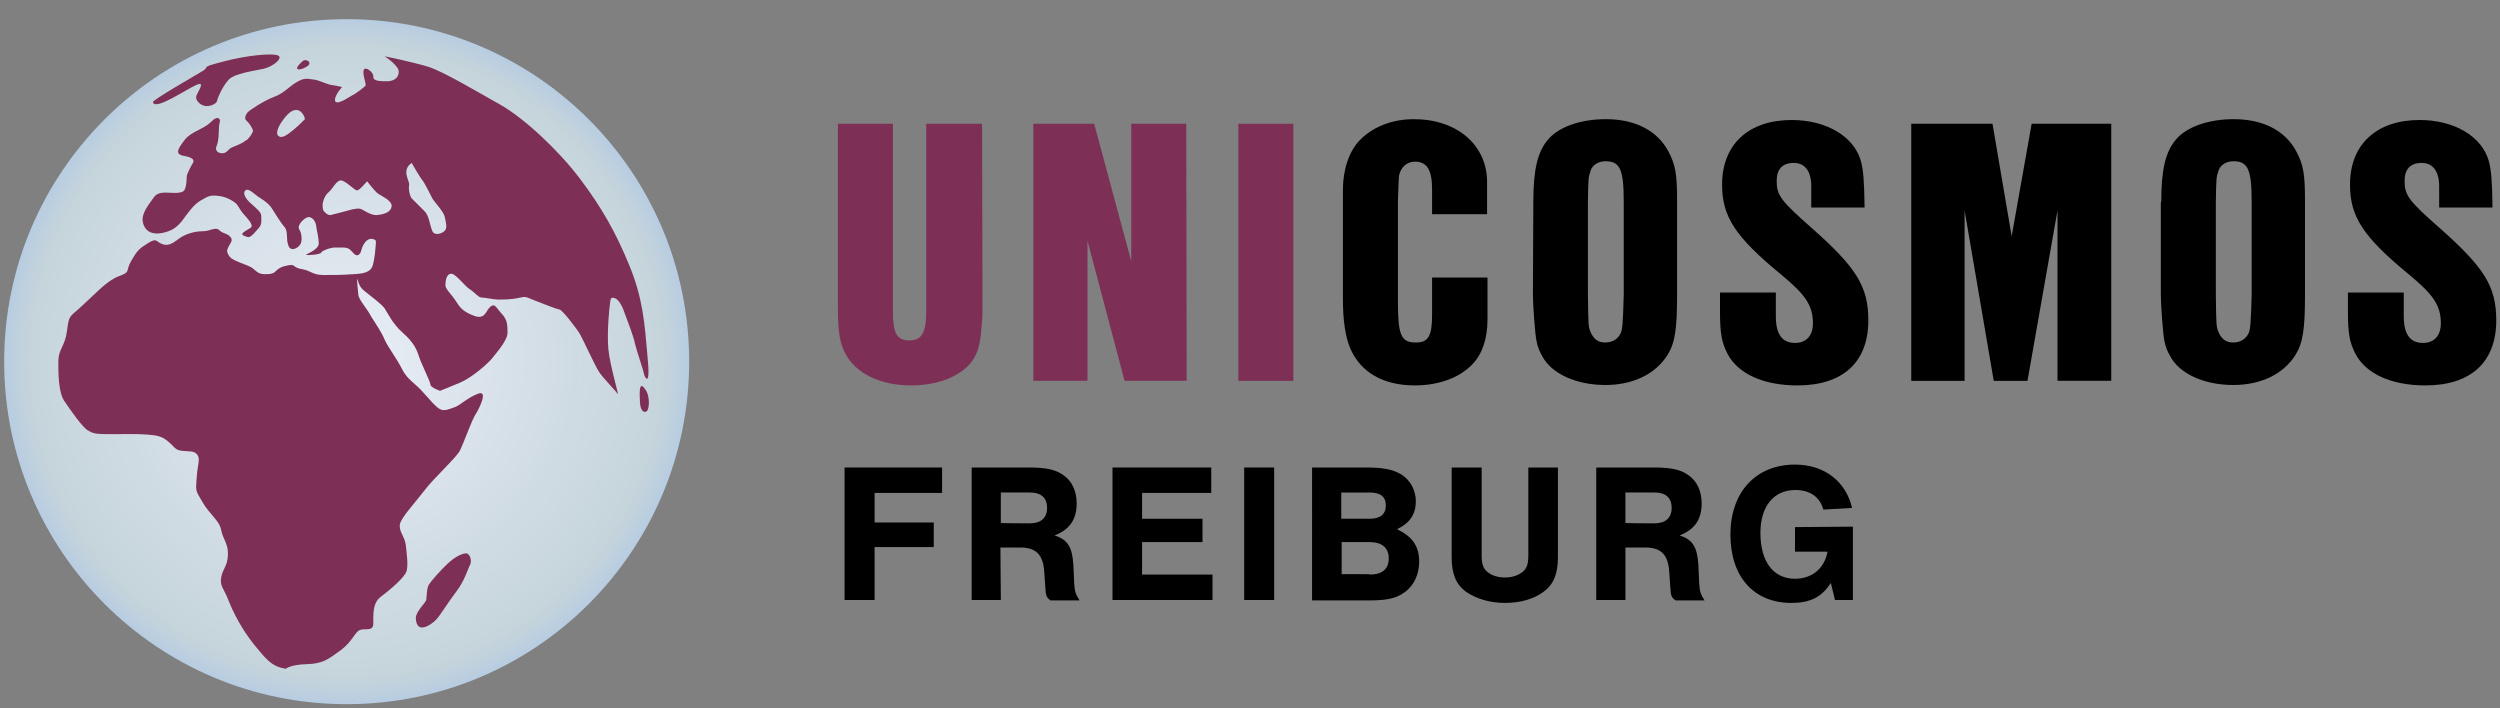
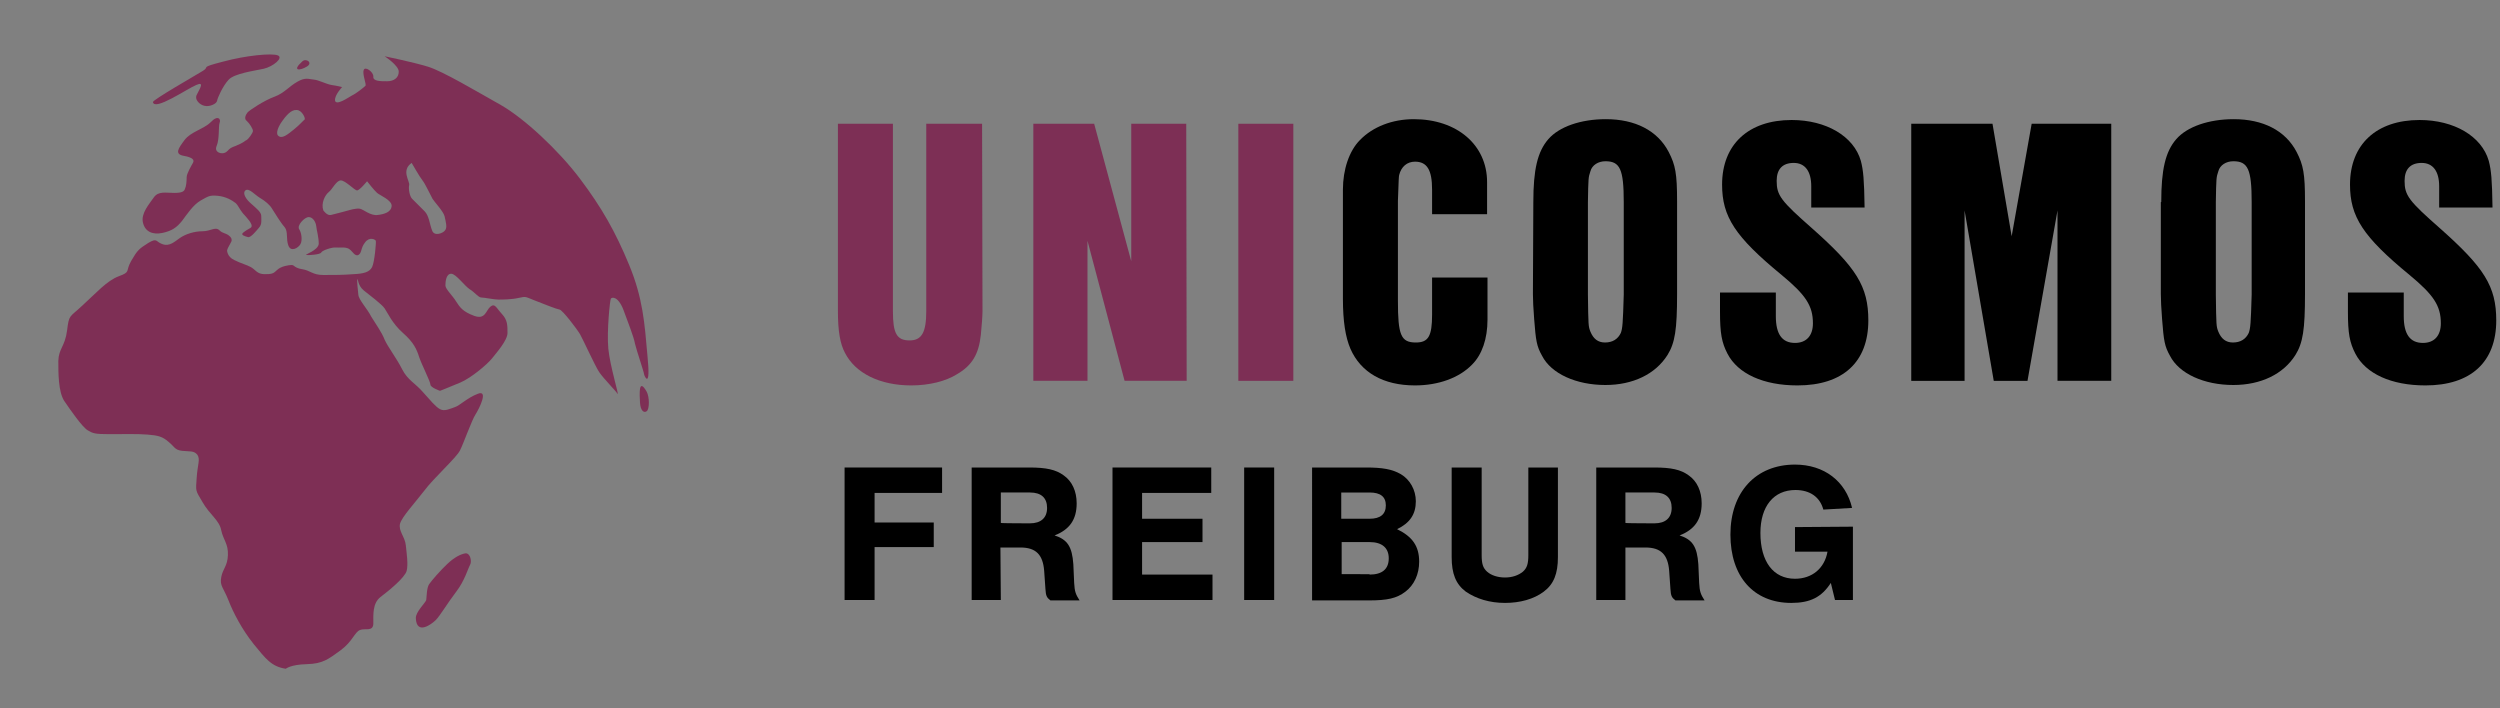
<svg xmlns="http://www.w3.org/2000/svg" version="1.1" id="Ebene_1" x="0px" y="0px" viewBox="0 0 600 170" style="enable-background:new 0 0 600 170;" xml:space="preserve">
  <rect x="0" y="0" width="600" height="170" fill="#808080" stroke="none" />
  <style type="text/css">
	.st0{fill:url(#SVGID_1_);}
	.st1{fill:#7E2F55;}
	.st2{fill:#7D2F55;}
</style>
  <radialGradient id="SVGID_1_" cx="83.171" cy="340.042" r="82.188" gradientTransform="matrix(1 0 0 1 0 -253.276)" gradientUnits="userSpaceOnUse">
    <stop offset="0" style="stop-color:#EAEEF6" />
    <stop offset="0.927" style="stop-color:#C7D6DD;stop-opacity:0.976" />
    <stop offset="1" style="stop-color:#B9CFE4;stop-opacity:0.969" />
  </radialGradient>
-   <circle class="st0" cx="83.2" cy="86.8" r="82.2" />
  <g>
    <path class="st1" d="M99.8,148.4c-0.1-1.5,2.3-3.7,2.5-4.4c0.1-0.7,0.1-3,0.7-3.8c0.6-0.9,2.8-3.4,4.4-4.9c1.6-1.5,3.1-2.3,4.3-2.5   c1.2-0.1,1.6,2,1.1,2.8c-0.5,0.9-1.3,3.8-3.3,6.4c-2,2.6-3.9,5.8-4.9,6.8C103.6,149.8,100,152.5,99.8,148.4z" />
    <path class="st1" d="M155.2,94c0.7,1.3,0.7,4.2,0,4.7c-0.7,0.5-1.5-0.2-1.6-2.1C153.5,94.7,153.2,90.5,155.2,94z" />
    <path class="st1" d="M36.7,24.5c-0.1-0.5,10.2-6.4,12-7.5c1.8-1.1-1-0.7,4.8-2.2c5.5-1.5,11.8-2.1,13.2-1.5   c1.4,0.6-1.2,2.7-3.4,3.2c-2.2,0.5-7.1,1.1-8.5,2.7c-1.4,1.6-2.6,4.3-2.7,5c-0.1,0.7-1.8,1.5-3,1.2c-1.1-0.2-2.6-1.5-1.8-2.8   c0.7-1.4,1.8-3.1-0.2-2.2C44.9,21.3,37.1,26.7,36.7,24.5z" />
    <path class="st1" d="M72.6,14.7c0.9-0.8,2.6,0.4,1,1.3C72,17,69.9,17.1,72.6,14.7z" />
    <path class="st1" d="M155.4,85.5c-0.7-8-1.1-13.9-4.4-21.9c-3.3-8-6.6-13.8-11.8-20.7c-5.2-6.9-13.4-14.5-19-17.7   c-5.7-3.2-13.9-8.1-17.5-9.2c-3.6-1.1-10.4-2.5-10.4-2.5s3.4,2.2,3.4,3.7c0,1.5-1.2,2.3-2.8,2.3c-1.6,0-3.4,0-3.3-1.1   c0.1-1.1-2-2.6-2.3-1.6c-0.4,1,0.7,3.4,0.4,3.8c-0.4,0.4-2.3,1.9-3.2,2.3c-0.9,0.5-3.9,2.6-4.1,1.2c-0.1-1.3,1.7-3.2,1.7-3.2   s-1.1-0.3-2.5-0.5c-1.3-0.2-3.1-1.2-4.3-1.3c-1.2-0.1-2-0.6-3.9,0.5c-2,1.1-3.1,2.7-5.5,3.6c-2.5,0.9-6.1,3.3-6.5,3.8   c-0.4,0.5-0.9,1.5-0.2,2c0.6,0.5,1.6,2,1.5,2.5c-0.1,0.5-1,1.8-1.5,2.1c-0.5,0.2-0.6,0.6-2.6,1.4c-2,0.7-1.6,1.1-2.5,1.6   c-0.9,0.5-2.8,0-2.1-1.6c0.7-1.6,0.4-4.7,0.7-5.5c0.4-0.9-0.4-2-2.1-0.2c-1.7,1.7-4.8,2.3-6.3,4.3c-1.5,2-2.5,3.4-0.2,3.8   c2.2,0.4,2.6,1,2.2,1.7c-0.4,0.7-1.5,2.6-1.5,3.4c0,0.9-0.1,2.2-0.4,2.8c-0.2,0.6-0.6,1-2.6,1c-2,0-3.8-0.5-4.9,1.1   c-1.1,1.6-3.1,3.8-2.6,6c0.5,2.2,2.3,3,4.7,2.5c2.3-0.5,3.4-1.3,4.7-2.9c1.2-1.6,2.7-3.9,4.5-4.9c1.8-1,2.1-1.3,4.1-1.1   c2,0.2,3.4,1.1,4.2,1.7c0.7,0.6,0.9,1.4,1.8,2.5c1,1.1,2.1,2.3,2.1,3c0,0.6-0.6,0.5-2,1.6c-0.8,0.6,0.4,0.9,1.1,1.1   c0.7,0.2,2-1.5,2.7-2.3c0.7-0.8,0.5-1.8,0.5-2.8c0-0.9-1.2-1.8-2.4-2.9c-1.2-1-2.2-2.5-1.4-3.2c0.8-0.7,2.3,1.1,3.5,1.8   c1.2,0.7,2.4,1.7,2.9,2.6c0.6,0.9,2,3.3,3,4.4c0.9,1.1,0.3,2.8,0.9,4.4c0.6,1.7,2.4,0.6,2.9-0.3c0.5-0.8,0.3-2.7-0.3-3.6   c-0.6-0.9,1.3-2.9,2.3-2.9c1,0,1.7,1.2,1.8,2.2c0.1,1,0.6,2.6,0.6,4.2c-0.1,1.6-3.5,2.6-3,2.7c0.5,0.1,3.4-0.1,3.6-0.6   c0.2-0.5,2.6-1.3,3.5-1.2c0.9,0.1,2.2-0.2,3.1,0.3c0.9,0.5,1.4,1.9,2.3,1.5c0.9-0.5,0.5-1.6,1.6-3c1.1-1.5,2.5-0.7,2.6-0.4   c0.1,0.4-0.3,5.1-0.9,6.3c-0.6,1.2-2,1.6-4.5,1.7c-2.5,0.2-4.6,0.2-7.2,0.2c-2.6,0-3.1-1.1-5.1-1.4c-1.9-0.3-1.8-1-2.5-1   c-0.7,0-2.6,0.3-3.5,1.2c-0.9,0.9-1.3,1-3,1c-1.8,0-2.2-1.1-3.3-1.7c-1.1-0.6-2.2-0.8-4-1.7c-1.7-0.8-1.7-2.3-1.7-2.3   c0.2-0.9,1.2-2.1,1.1-2.5c0-0.4-0.2-0.7-0.7-1.1c-0.8-0.6-1.5-0.5-2.2-1.2c-1-1-2.1,0.2-4.1,0.2c-2,0-4.1,0.7-5.4,1.6   c-1.3,0.9-2.5,2.1-4.2,1.5c-1.7-0.6-1.2-1.6-3.4-0.3c-2.2,1.4-2.6,1.7-4.1,4.3c-1.5,2.6,0,2.6-3,3.7c-2.9,1.1-5.5,4.1-8.7,7   c-3.2,3-3.2,2.1-3.7,6c-0.5,3.9-2,4.3-2.1,7.3C14,89.6,14,94,15.4,96.2c1.5,2.2,4.4,6.4,5.7,7.1c1.2,0.7,1.6,0.9,5.2,0.9   s6.5-0.1,9.1,0.1c2.6,0.2,3.6,0.5,5,1.7c1.5,1.2,1.5,2,3.3,2.2c1.8,0.2,2.9-0.1,3.7,1c0.7,1.1,0,2.3-0.2,5.5   c-0.2,3.2-0.4,2.8,1.4,5.8c1.7,3,4.1,4.4,4.5,6.8c0.5,2.3,1.7,3.2,1.6,5.9c-0.1,2.7-1.2,3.2-1.6,5.3c-0.4,2.1,0.5,2.5,1.7,5.5   c1.2,3.1,3.3,7.1,6.1,10.6c2.8,3.4,4.2,5.4,7.7,5.9c0,0,1.1-1,5-1.1c3.9-0.1,5.2-1.2,8.1-3.3c2.9-2.1,3.4-4.4,4.7-4.9   c1.2-0.5,3.2,0.5,3.2-1.6c0-2.1-0.2-4.8,1.7-6.3c2-1.5,5.9-4.7,6.3-6.3c0.4-1.6,0-4.1-0.2-6.1c-0.2-2.1-1.8-3.4-1.4-5.2   c0.5-1.7,3.4-4.8,5.8-7.9c2.3-3.1,7.7-7.9,8.6-9.7c0.9-1.8,2.8-7.2,3.7-8.6c0.9-1.4,3.2-6,0.6-5c-2.6,1-4.3,2.8-5.5,3.2   c-1.2,0.4-2.5,1.1-3.6,0.5c-1.1-0.6-2.2-2-4.1-4.1c-1.8-2.1-3.7-2.9-5-5.5c-1.3-2.6-3.4-5.3-4.2-7.1c-0.7-1.8-2.1-3.7-3.2-5.5   C88.1,74,86.1,72,86,70.7c-0.1-1.2-0.4-3.3-0.2-3.7c0.1-0.4,0,1.5,1.5,2.7c1.5,1.2,4.3,3.3,5,4.3c0.7,1,1.8,3.6,4.4,5.9   c2.6,2.3,3.3,3.9,3.9,5.8c0.6,1.8,2.7,5.9,2.7,6.6s2.3,1.5,2.3,1.5s2.3-0.9,4.9-2c2.6-1.1,6.5-4.4,7.6-5.8c1.1-1.4,3.7-4.3,3.7-6.1   c0-1.8,0-3.1-1.3-4.5c-1.4-1.5-1.7-2.7-2.8-1.8c-1.1,0.9-1.2,3.2-3.9,2.2c-2.7-1-3.4-2-4.3-3.4c-0.9-1.5-2.6-3-2.6-3.9   c0-1,0.2-2.8,1.4-2.8c1.1,0,3.2,2.9,4.4,3.7c1.2,0.7,2.1,2,2.8,2c0.7,0,3.1,0.5,4.1,0.5s3.1,0,4.9-0.4c1.8-0.4,1.5-0.3,3.8,0.6   c2.3,0.9,5.3,2.1,6,2.2c0.7,0.1,4.2,4.7,4.9,5.9c0.7,1.2,3.6,7.6,4.6,9.1c1,1.5,3.9,4.4,4.4,5.2c0.5,0.7-1.8-6.6-2.2-10.8   c-0.4-4.2,0.4-11.7,0.6-12c0.2-0.4,1.7-0.7,3,2.6c1.2,3.3,2.5,6.5,2.8,8.2c0.4,1.7,2.1,6.6,2.2,7.4   C154.7,90.4,156.2,93.5,155.4,85.5z M73.1,28.7c-0.3,0.2-1.1,1.2-2.6,2.4c-1.5,1.2-2.9,2.4-3.8,1.4c0,0-0.7-0.6,0.6-2.8   c1.4-2.1,2.6-3.4,3.9-3.3C72.5,26.4,73.4,28.5,73.1,28.7z M90.6,51.6c-1.7,0.2-3.3-1.3-4.2-1.5c-0.9-0.2-2.8,0.4-2.8,0.4   s-3.3,0.9-4.2,1.1c-0.9,0.2-1.8-1.1-1.8-1.1c-0.6-1.7,0.4-3.7,1.3-4.4c0.9-0.7,1.8-2.8,2.9-2.8c1.1,0,3.3,2.4,3.9,2.4   c0.6,0,2.4-2.2,2.4-2.2s1.7,2.2,2.4,2.8c0.7,0.6,3.5,1.7,3.5,3.1C93.9,50.9,92.3,51.4,90.6,51.6z M106.8,55.3   c-0.5,0.7-2.6,1.5-3.1,0c-0.6-1.5-0.7-3.5-1.8-4.6c-1.1-1.1-2.4-2.4-3-3c-0.6-0.6-0.9-2.4-0.7-3.3c0.2-0.9-2-3.5,0.6-5.3   c0,0,2,3.5,2.6,4.2c0.6,0.7,2,3.7,2.4,4.4c0.4,0.7,2.6,3,2.9,4.2C107,53.3,107.4,54.6,106.8,55.3z" />
  </g>
  <g>
    <g>
      <path d="M226.1,118.3h-16.2v7.1h14.2v5.9h-14.2V144h-7.2v-31.8h23.4V118.3z" />
      <path d="M240.2,144h-7v-31.8H247c4.1,0,6.4,0.5,8.3,1.9c2,1.4,3.1,3.8,3.1,6.7c0,3.9-1.7,6.3-5.3,7.7c3.1,1,4.2,2.7,4.5,6.9    l0.2,4.5c0.1,2.1,0.4,2.8,1.3,4.2h-7c-0.9-0.7-1.1-1.1-1.2-2.8l-0.3-4.3c-0.3-3.9-2-5.6-5.7-5.6h-4.8L240.2,144L240.2,144z     M247.2,125.6c2.6,0,4.1-1.3,4.1-3.7s-1.4-3.7-4.1-3.7h-7v7.3C240.2,125.6,247.2,125.6,247.2,125.6z" />
      <path d="M290.7,118.3h-16.6v6.2h14.5v5.6h-14.5v7.8H291v6.1h-24v-31.8h23.7V118.3z" />
      <path d="M305.8,144h-7.2v-31.8h7.2V144z" />
      <path d="M314.9,112.2h12.9c4,0,6.3,0.4,8.4,1.6c2.2,1.3,3.6,3.8,3.6,6.5c0,3.1-1.4,5.2-4.5,6.7c3.7,1.8,5.3,4.1,5.3,7.8    c0,3-1.2,5.6-3.3,7.2c-2.1,1.6-4.3,2.1-8.8,2.1h-13.6L314.9,112.2L314.9,112.2z M328.7,124.5c2.6,0,3.9-1.1,3.9-3.2    c0-2.1-1.3-3.1-3.9-3.1h-6.8v6.3H328.7z M328.7,137.9c3,0,4.6-1.3,4.6-3.9c0-2.5-1.6-3.9-4.6-3.9h-6.7v7.7H328.7z" />
      <path d="M373.9,112.2v21.5c0,4-1,6.5-3.4,8.3c-2.4,1.8-5.7,2.7-9.3,2.7c-3.7,0-6.9-1-9.4-2.7c-2.4-1.8-3.4-4.3-3.4-8.3v-21.5h7.2    v21c0,2.1,0.3,3.1,1.3,4c1,0.9,2.6,1.4,4.3,1.4c1.7,0,3.2-0.5,4.3-1.4c1-0.9,1.3-1.9,1.3-4v-21    C366.7,112.2,373.9,112.2,373.9,112.2z" />
      <path d="M390.1,144h-7v-31.8H397c4.1,0,6.4,0.5,8.3,1.9c2,1.4,3.1,3.8,3.1,6.7c0,3.9-1.7,6.3-5.3,7.7c3.1,1,4.2,2.7,4.5,6.9    l0.2,4.5c0.1,2.1,0.4,2.8,1.3,4.2h-7c-0.9-0.7-1.1-1.1-1.2-2.8l-0.3-4.3c-0.3-3.9-2-5.6-5.7-5.6h-4.8L390.1,144L390.1,144z     M397.1,125.6c2.6,0,4.1-1.3,4.1-3.7s-1.4-3.7-4.1-3.7h-7v7.3C390.1,125.6,397.1,125.6,397.1,125.6z" />
      <path d="M444.7,126.4V144h-4.3l-1-4.1c-2.2,3.4-4.9,4.8-9.5,4.8c-9,0-14.6-6.3-14.6-16.4c0-10.2,6.1-16.8,15.5-16.8    c7,0,12.2,4,13.7,10.4l-6.9,0.4c-0.8-3-3.2-4.7-6.7-4.7c-5.2,0-8.4,3.9-8.4,10.3c0,6.9,3.1,11,8.3,11c4.1,0,7.1-2.5,7.8-6.5h-7.8    v-5.9L444.7,126.4L444.7,126.4z" />
    </g>
    <g>
      <path class="st2" d="M235.8,74.7c0,1.2-0.2,3.6-0.4,5.7c-0.5,4.6-2.1,7.3-5.7,9.4c-2.7,1.7-6.7,2.7-11,2.7    c-7.5,0-13.4-2.9-15.9-7.8c-1.2-2.2-1.7-5.4-1.7-10v-45h13.2v45c0,5.3,0.9,7,4,7c2.9,0,4-1.9,4-7v-45h13.4L235.8,74.7L235.8,74.7z    " />
      <path class="st2" d="M284.8,91.4h-14.9L261,57.8v33.6h-13V29.7h14.6l8.9,33v-33h13.2L284.8,91.4L284.8,91.4z" />
      <path class="st2" d="M310.4,91.4h-13.2V29.7h13.2V91.4z" />
      <path d="M357,66.6v10.1c0,4.6-1.3,8.4-3.7,10.8c-3.1,3.2-8.1,5-13.7,5c-7.6,0-13-3.1-15.5-8.8c-1.2-2.8-1.8-6.6-1.8-12V45.5    c0-4.8,1.5-9.3,4.1-11.9c3.1-3.2,7.8-5,12.9-5c10.4,0,17.6,6.2,17.6,15.1v7.7h-13.2v-5.9c0-4.7-1.2-6.7-4.1-6.7    c-1.9,0-3.3,1.2-3.8,3.2c-0.1,0.6-0.1,0.6-0.3,6.2v24c0,8.2,0.7,10,4.3,10c3,0,3.9-1.5,3.9-6.7v-8.9H357z" />
      <path d="M368,48.5c0-7.8,1-12.1,3.6-15.1c2.6-3,7.8-4.8,13.8-4.8c7,0,12.4,2.7,15.1,7.9c1.6,3.1,2,5.2,2,11.8v22.3    c0,8.5-0.5,11.7-2.3,14.6c-2.9,4.6-8.3,7.2-14.9,7.2c-7,0-13-2.7-15.2-7c-1.3-2.3-1.5-3.6-1.9-8.8c-0.2-2.4-0.3-4.8-0.3-6    L368,48.5L368,48.5z M389.7,48.5c0-7.9-0.9-9.8-4.4-9.8c-1.7,0-3.2,0.9-3.6,2.4c-0.5,1.5-0.5,1.6-0.6,7.4v22.2    c0.1,7.5,0.1,7.6,0.6,8.9c0.7,1.7,1.8,2.6,3.5,2.6c1.8,0,3.1-0.8,3.8-2.3c0.4-1.1,0.5-2.2,0.7-9.2L389.7,48.5L389.7,48.5z" />
      <path d="M434.7,49.6v-4.9c0-3.6-1.5-5.6-4.2-5.6c-2.7,0-4.1,1.5-4.1,4.3c0,3.5,1,4.8,8.5,11.4c10.6,9.4,13.5,13.9,13.5,22.1    c0,10-6.1,15.6-17,15.6c-8.2,0-14.3-2.8-16.8-7.6c-1.4-2.7-1.8-4.9-1.8-10.1v-4.6h13.4v5.7c0,4.3,1.5,6.4,4.6,6.4    c2.7,0,4.3-1.7,4.3-4.7c0-4.2-1.7-6.8-7.5-11.6c-11.2-9.2-14.3-14-14.3-21.7c0-9.6,6.3-15.5,16.7-15.5c8.3,0,14.9,3.9,16.6,9.8    c0.6,2.3,0.8,4.5,0.9,11.2H434.7z" />
      <path d="M506.7,91.4h-12.9V50.5l-7.2,40.9h-8.1l-7-40.9v40.9h-12.8V29.7h19.5l4.6,27l4.8-27h19.1L506.7,91.4L506.7,91.4z" />
      <path d="M518.7,48.5c0-7.8,1-12.1,3.6-15.1c2.6-3,7.8-4.8,13.8-4.8c7,0,12.4,2.7,15.1,7.9c1.6,3.1,2,5.2,2,11.8v22.3    c0,8.5-0.5,11.7-2.3,14.6c-2.9,4.6-8.3,7.2-14.9,7.2c-7,0-13-2.7-15.2-7c-1.3-2.3-1.5-3.6-1.9-8.8c-0.2-2.4-0.3-4.8-0.3-6V48.5z     M540.4,48.5c0-7.9-0.9-9.8-4.4-9.8c-1.7,0-3.2,0.9-3.6,2.4c-0.5,1.5-0.5,1.6-0.6,7.4v22.2c0.1,7.5,0.1,7.6,0.6,8.9    c0.7,1.7,1.8,2.6,3.5,2.6c1.8,0,3.1-0.8,3.8-2.3c0.4-1.1,0.5-2.2,0.7-9.2L540.4,48.5L540.4,48.5z" />
      <path d="M585.4,49.6v-4.9c0-3.6-1.5-5.6-4.2-5.6c-2.7,0-4.1,1.5-4.1,4.3c0,3.5,1,4.8,8.5,11.4c10.6,9.4,13.5,13.9,13.5,22.1    c0,10-6.1,15.6-17,15.6c-8.2,0-14.3-2.8-16.8-7.6c-1.4-2.7-1.8-4.9-1.8-10.1v-4.6h13.4v5.7c0,4.3,1.5,6.4,4.6,6.4    c2.7,0,4.3-1.7,4.3-4.7c0-4.2-1.7-6.8-7.5-11.6c-11.2-9.2-14.3-14-14.3-21.7c0-9.6,6.3-15.5,16.7-15.5c8.3,0,14.9,3.9,16.6,9.8    c0.6,2.3,0.8,4.5,0.9,11.2H585.4z" />
    </g>
  </g>
</svg>